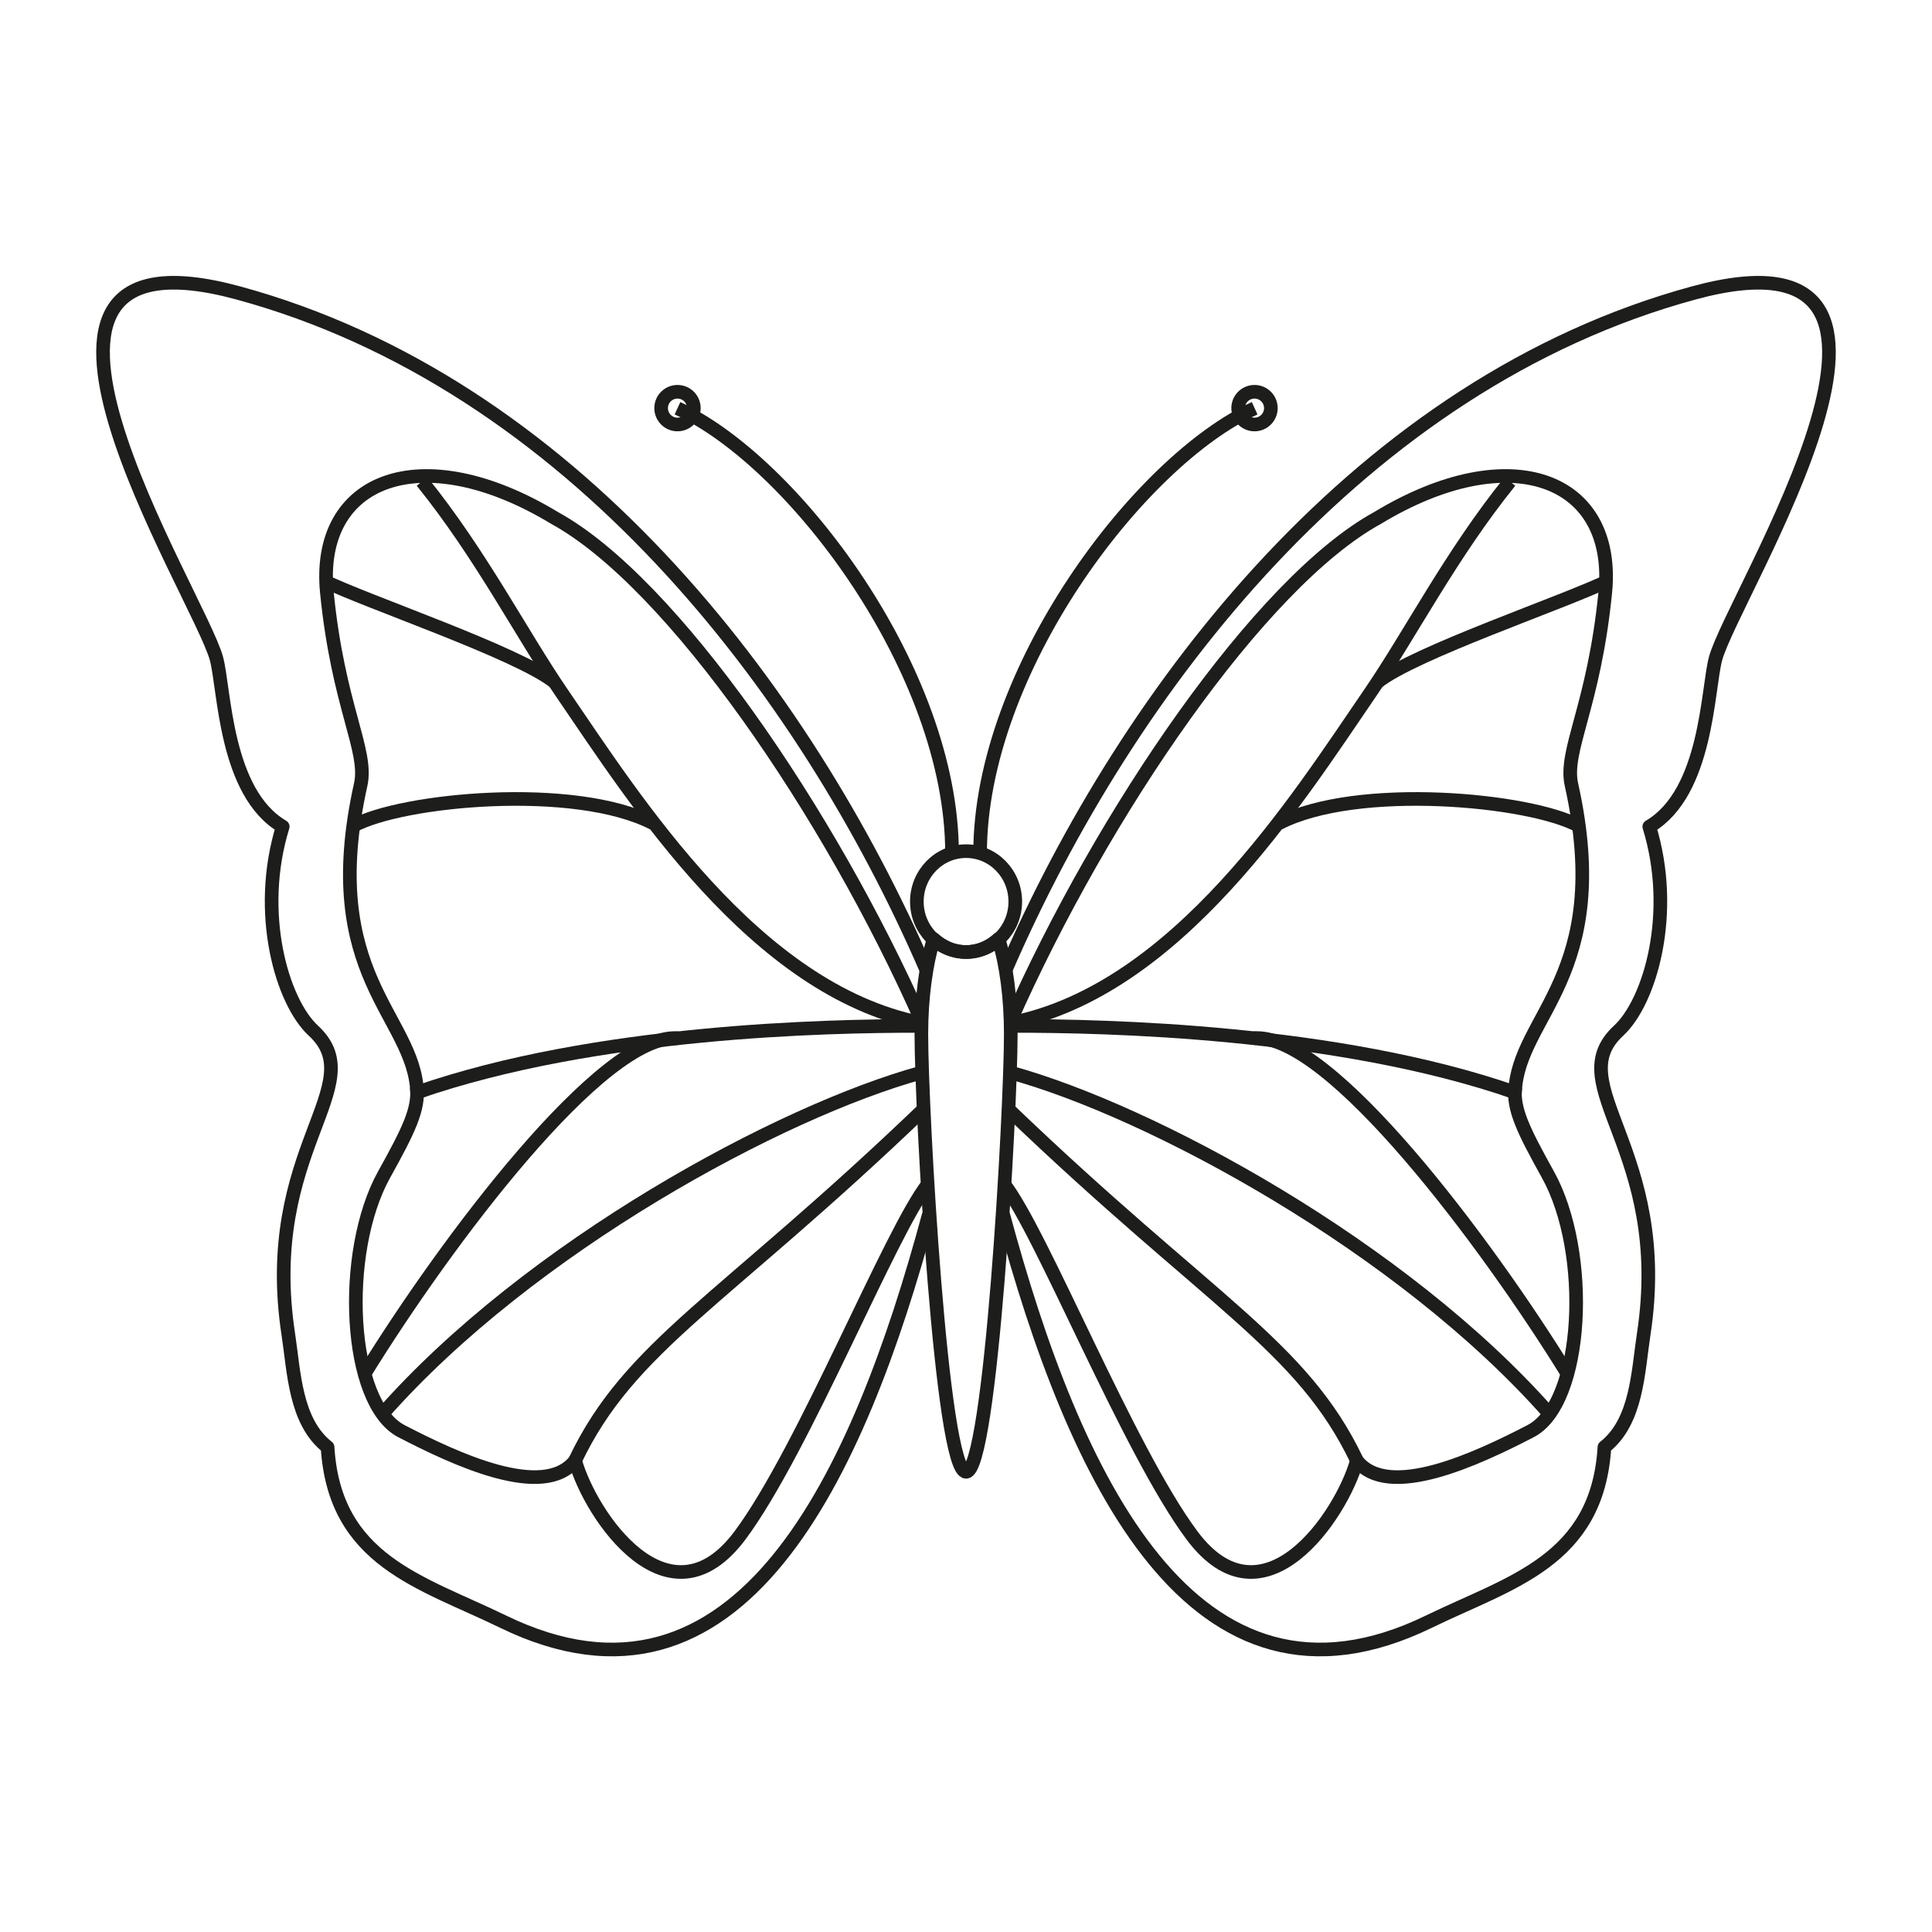
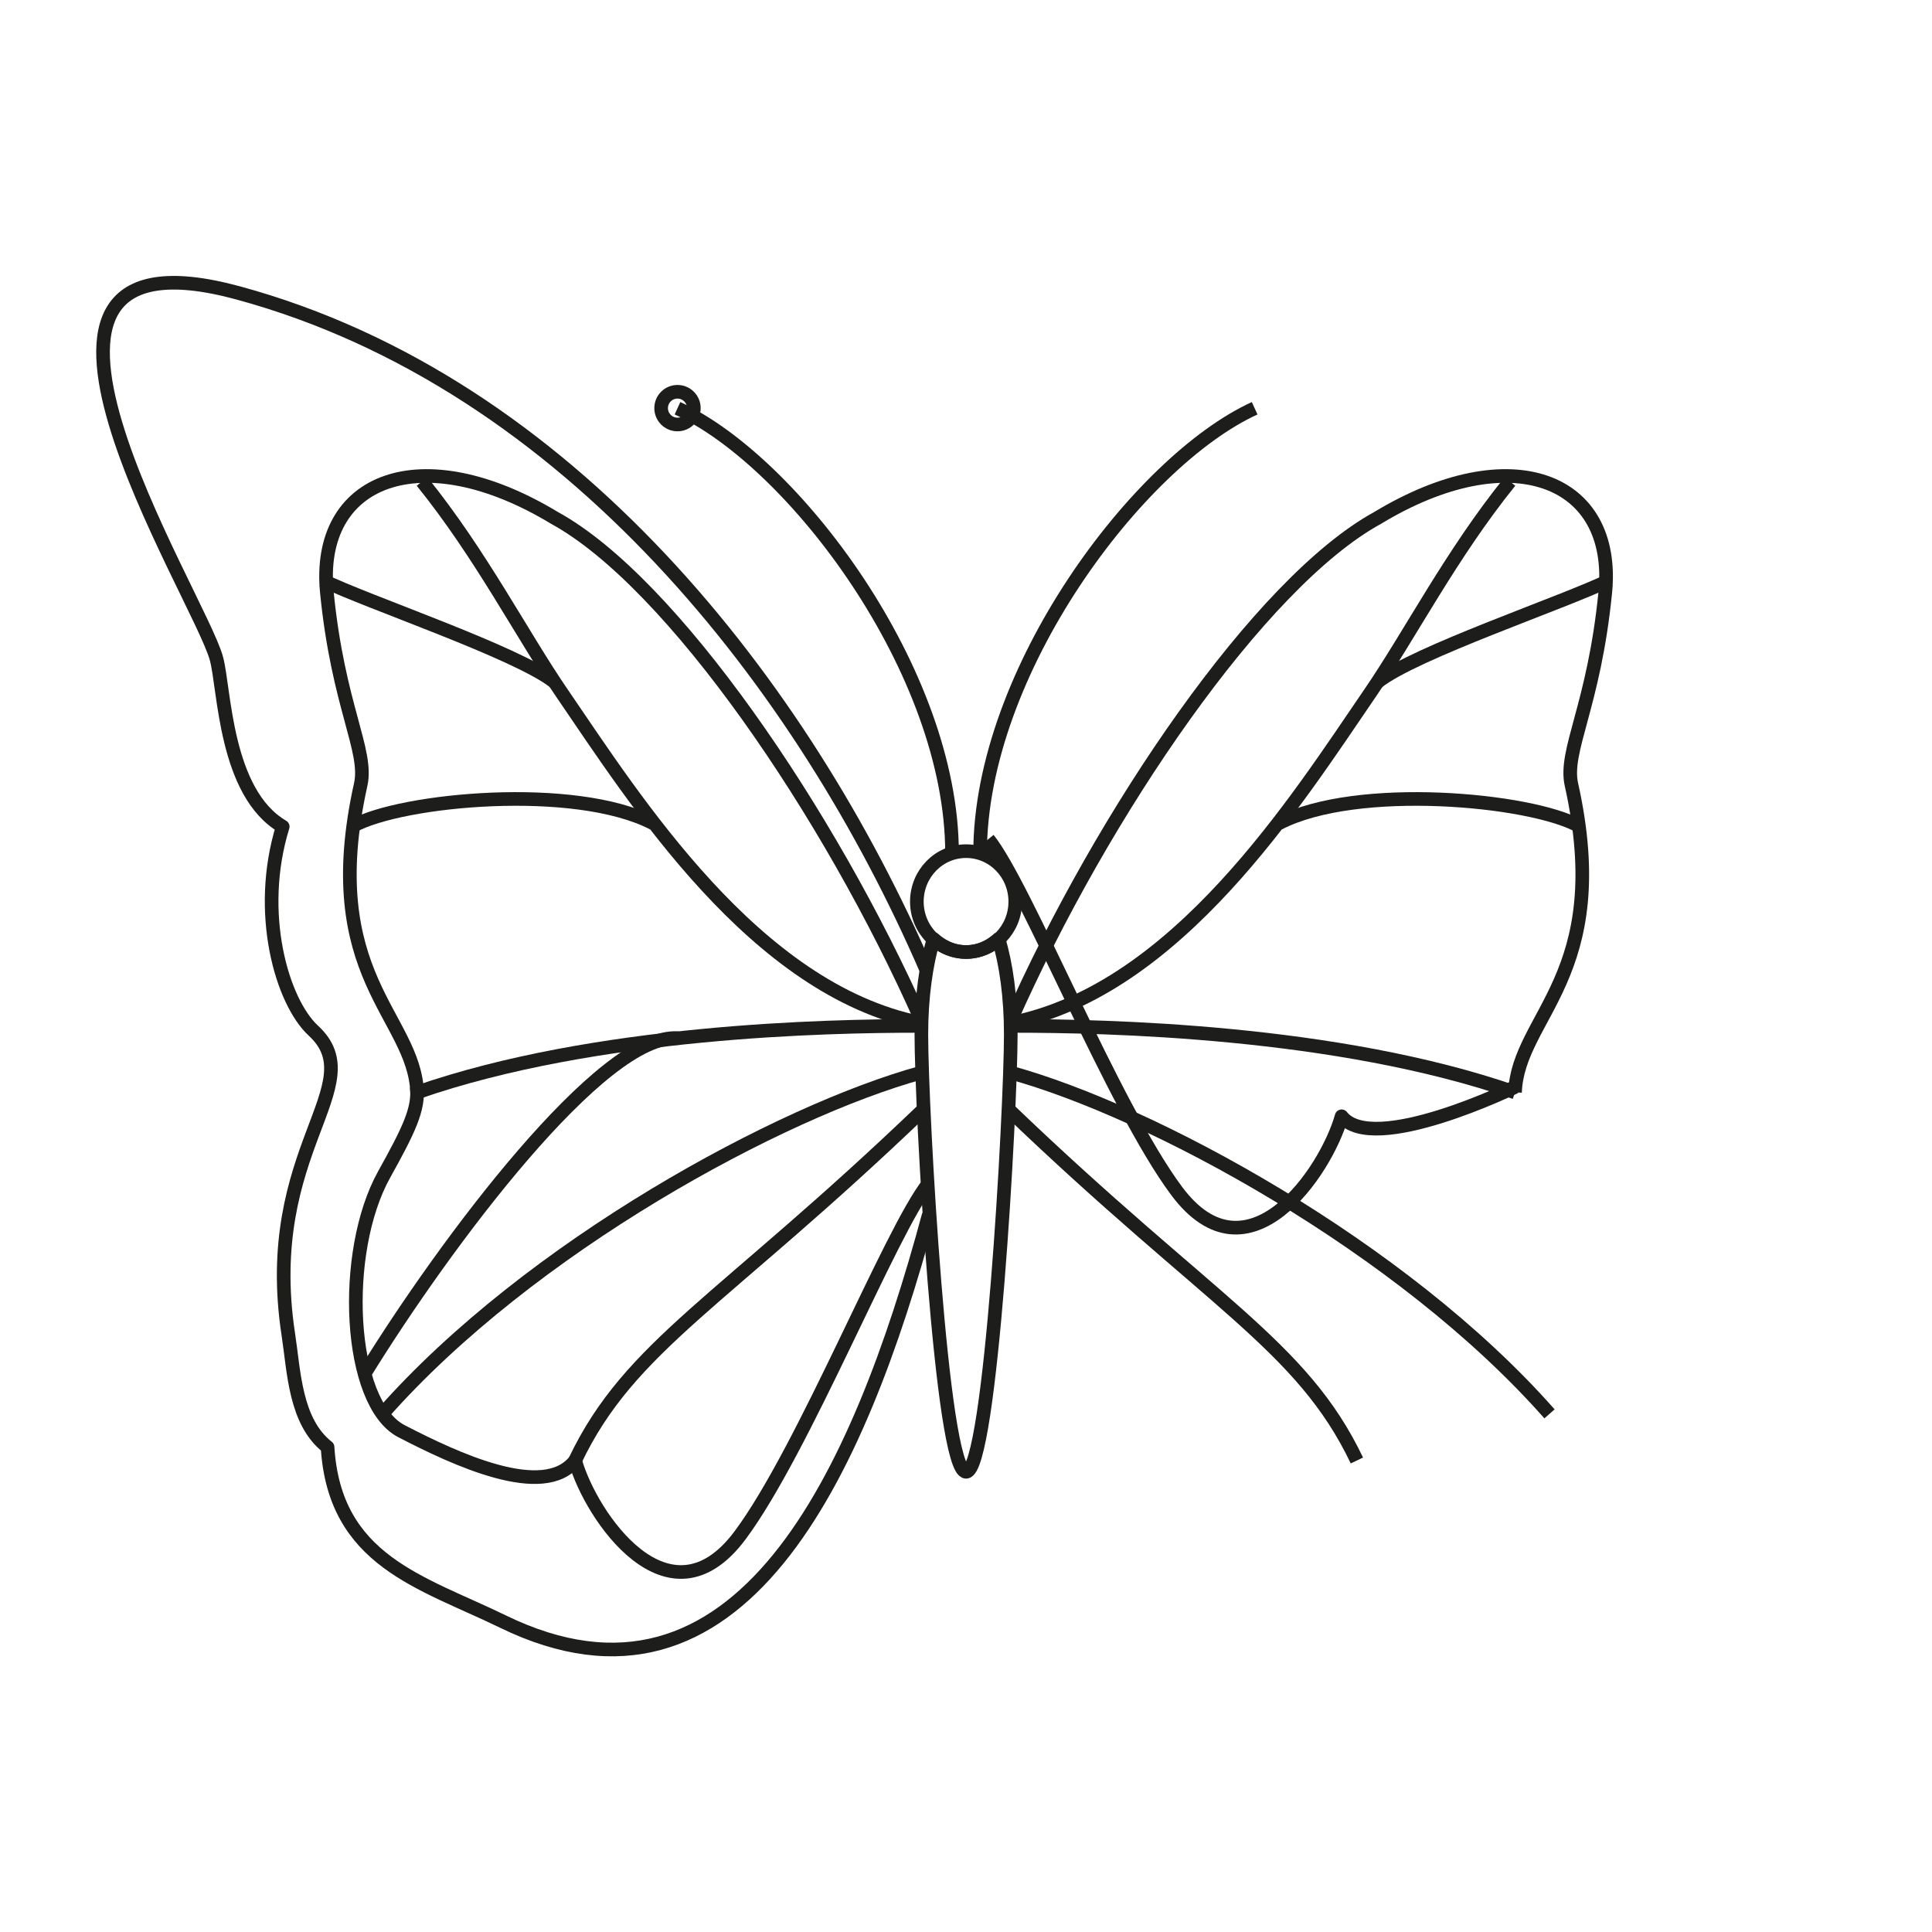
<svg xmlns="http://www.w3.org/2000/svg" viewBox="0 0 141.73 141.73" data-name="Calque 1" id="Calque_1">
  <defs>
    <style>
      .cls-1 {
        fill: none;
        stroke: #1d1d1b;
        stroke-linejoin: round;
      }
    </style>
  </defs>
  <path d="M71.9,62.59c0-13.35,11.65-28.76,20.14-32.64" class="cls-1" />
-   <circle r="1.2" cy="29.94" cx="92.03" class="cls-1" />
  <path d="M69.84,62.59c0-13.35-11.65-28.76-20.14-32.64" class="cls-1" />
  <circle r="1.2" cy="29.94" cx="49.7" class="cls-1" />
  <path d="M73.97,81.37c14.8,14.2,21.53,17.3,25.57,25.77" class="cls-1" />
  <path d="M74.23,75.03c12.16-2.47,20.86-16.27,26.28-24.19,2.95-4.31,5.94-10.17,10.26-15.52" class="cls-1" />
  <path d="M111.14,80.14c-13.09-4.55-30.13-4.88-36.77-4.88" class="cls-1" />
  <path d="M74.12,78.68c10.35,2.84,28.74,12.78,39.55,25.04" class="cls-1" />
-   <path d="M114.99,100.78c-5.91-9.59-17.47-25.06-23.01-24.62" class="cls-1" />
  <path d="M101.05,50.04c2.72-2.17,13.79-5.89,17.02-7.48" class="cls-1" />
  <path d="M93.81,60.4c5.73-2.97,18.46-1.77,22.01.19" class="cls-1" />
-   <path d="M111.16,79.73c-.19,1.63.62,3.24,2.39,6.43,3.18,5.71,2.67,16.79-1.27,18.83s-10.44,5.09-12.74,2.16c-1.15,4.08-6.88,12.48-12.1,5.48-4.68-6.28-11.06-22.36-13.82-25.81" class="cls-1" />
+   <path d="M111.16,79.73s-10.44,5.09-12.74,2.16c-1.15,4.08-6.88,12.48-12.1,5.48-4.68-6.28-11.06-22.36-13.82-25.81" class="cls-1" />
  <path d="M111.14,80.14c.21-5.63,7.26-8.56,4.14-22.58-.56-2.5,1.65-5.75,2.48-14.09.83-8.34-6.91-11.4-16.71-5.47-8.62,4.73-20.16,21.61-26.93,36.92" class="cls-1" />
  <ellipse ry="3.7" rx="3.61" cy="66.14" cx="70.87" class="cls-1" />
  <path d="M70.87,69.84c-.92,0-1.74-.38-2.38-.96-.55,1.83-.9,4.28-.9,6.99,0,5.64,1.47,32.1,3.28,32.1s3.28-26.46,3.28-32.1c0-2.71-.34-5.16-.9-6.99-.64.58-1.46.96-2.38.96Z" class="cls-1" />
-   <path d="M73.59,89.1c5.16,19.16,13.9,38.31,31.26,29.85,5.96-2.9,12.34-4.44,12.85-12.79,2.39-1.87,2.46-5.54,2.88-8.28,2.07-13.54-6.2-18.25-1.84-22.27,2.3-2.12,4.21-8.63,2.25-14.97,4.25-2.49,4.26-10.1,4.86-12.32,1.26-4.7,19.05-32.45-1.6-26.83-24.33,6.62-41.47,28.86-50.48,49.67" class="cls-1" />
  <path d="M67.76,81.37c-14.8,14.2-21.53,17.3-25.57,25.77" class="cls-1" />
  <path d="M67.5,75.03c-12.16-2.47-20.86-16.27-26.28-24.19-2.95-4.31-5.94-10.17-10.26-15.52" class="cls-1" />
  <path d="M30.6,80.14c13.09-4.55,30.13-4.88,36.77-4.88" class="cls-1" />
  <path d="M67.61,78.68c-10.35,2.84-28.74,12.78-39.55,25.04" class="cls-1" />
  <path d="M26.74,100.78c5.91-9.59,17.47-25.06,23.01-24.62" class="cls-1" />
  <path d="M40.68,50.04c-2.72-2.17-13.79-5.89-17.02-7.48" class="cls-1" />
  <path d="M47.92,60.4c-5.73-2.97-18.46-1.77-22.01.19" class="cls-1" />
  <path d="M30.57,79.73c.19,1.63-.62,3.24-2.39,6.43-3.18,5.71-2.67,16.79,1.27,18.83s10.44,5.09,12.74,2.16c1.15,4.08,6.88,12.48,12.1,5.48,4.68-6.28,11.06-22.36,13.82-25.81" class="cls-1" />
  <path d="M30.6,80.14c-.21-5.63-7.26-8.56-4.14-22.58.56-2.5-1.65-5.75-2.48-14.09-.83-8.34,6.91-11.4,16.71-5.47,8.62,4.73,20.16,21.61,26.93,36.92" class="cls-1" />
  <path d="M68.14,89.1c-5.16,19.16-13.9,38.31-31.26,29.85-5.96-2.9-12.34-4.44-12.85-12.79-2.39-1.87-2.46-5.54-2.88-8.28-2.07-13.54,6.2-18.25,1.84-22.27-2.3-2.12-4.21-8.63-2.25-14.97-4.25-2.49-4.26-10.1-4.86-12.32-1.26-4.7-19.05-32.45,1.6-26.83,24.33,6.62,41.47,28.86,50.48,49.67" class="cls-1" />
</svg>